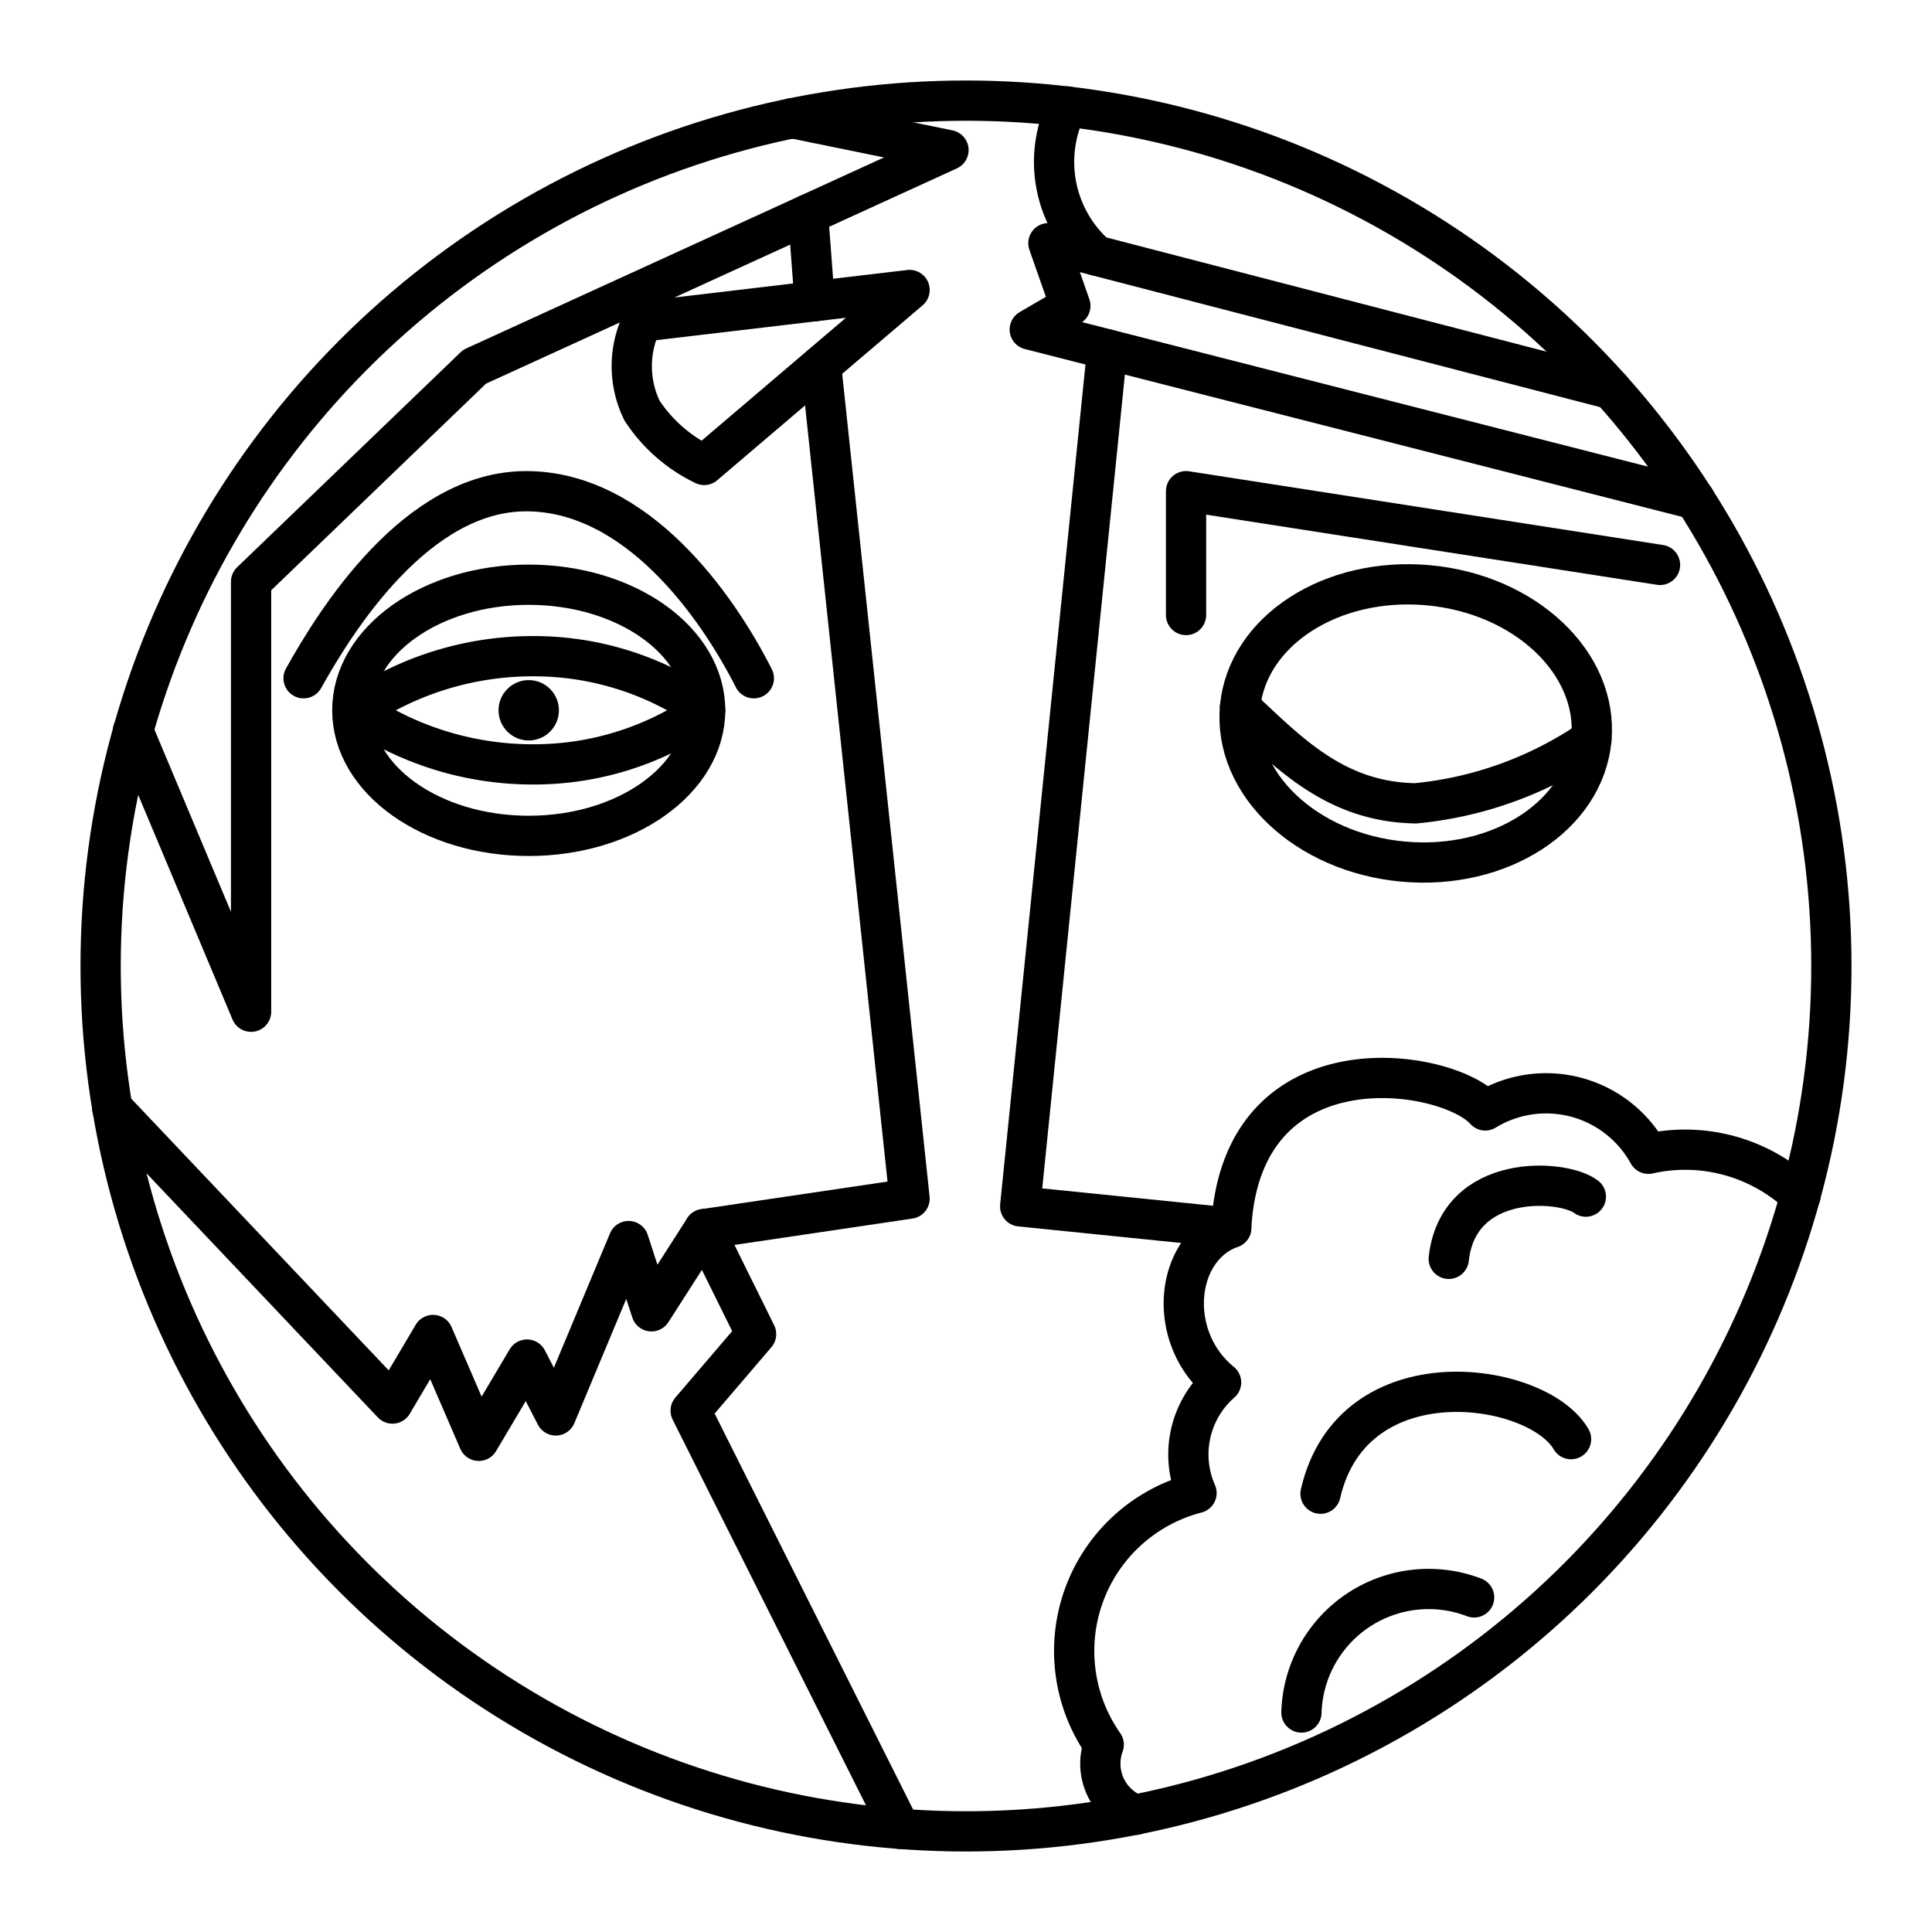
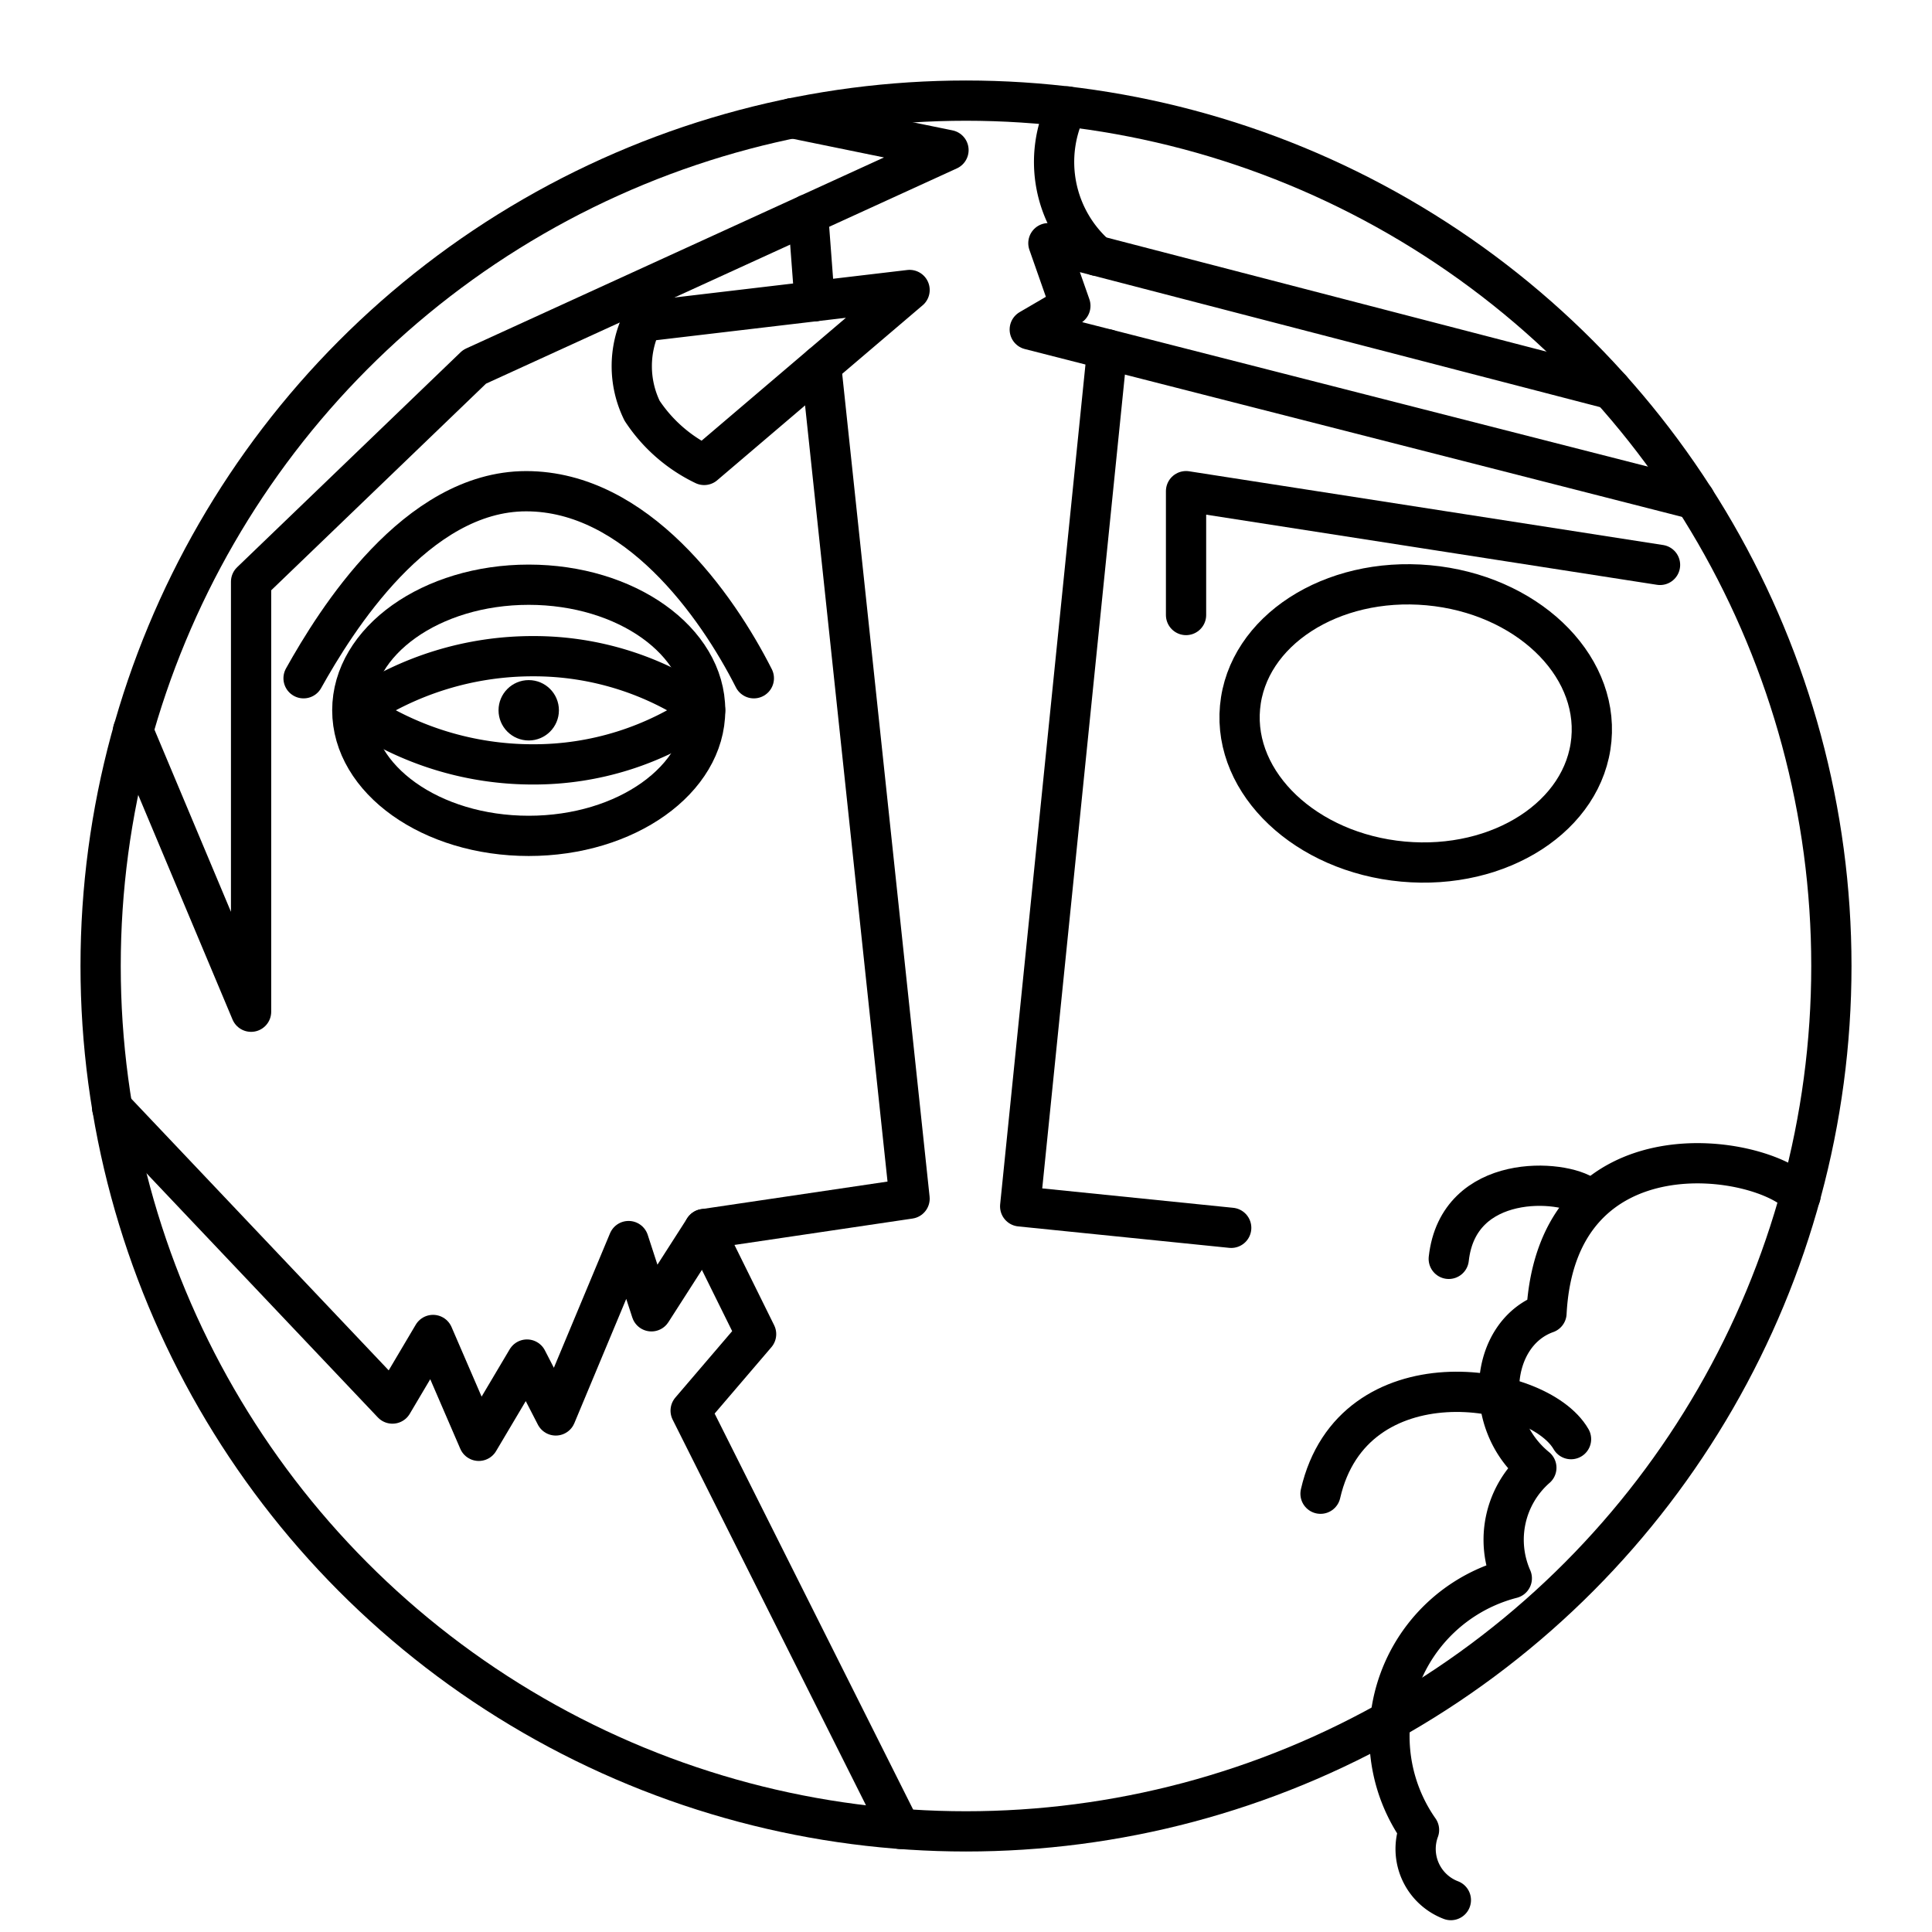
<svg xmlns="http://www.w3.org/2000/svg" width="800px" height="800px" viewBox="0 0 48 48">
  <defs>
    <style>.a{fill:none;stroke:#000000;stroke-linecap:round;stroke-linejoin:round;}.b{fill:#000000;}</style>
  </defs>
  <circle class="a" cx="24" cy="24" r="21.5" />
  <polyline class="a" points="20.399 9.079 22.598 29.78 17.495 30.536 18.785 33.146 17.159 35.047 22.368 45.438" />
  <polyline class="a" points="17.495 30.536 16.185 32.579 15.617 30.834 13.808 35.166 13.093 33.778 11.895 35.797 10.759 33.167 9.75 34.871 2.787 27.523" />
  <polyline class="a" points="3.305 18.151 6.238 25.136 6.238 14.453 11.79 9.112 23.565 3.729 19.681 2.935" />
  <path class="a" d="M7.542,16.851c.799-1.43,2.797-4.647,5.53-4.647s4.731,2.818,5.657,4.647" />
  <polyline class="a" points="29.467 15.28 29.467 12.203 41.243 14.035" />
  <polyline class="a" points="27.509 8.678 25.346 29.972 30.589 30.505" />
  <path class="a" d="M17.495,11.551l5.103-4.346-6.645.785a2.516,2.516,0,0,0,0,2.215A3.832,3.832,0,0,0,17.495,11.551Z" />
  <line class="a" x1="20.239" y1="7.484" x2="20.076" y2="5.324" />
  <ellipse class="a" cx="13.136" cy="17.647" rx="4.383" ry="3.12" />
  <ellipse class="a" cx="35.173" cy="17.974" rx="3.447" ry="4.383" transform="translate(14.067 51.361) rotate(-84.769)" />
  <path class="a" d="M8.867,17.647a7.766,7.766,0,0,0,4.383,1.344,7.4,7.4,0,0,0,4.269-1.344A7.4,7.4,0,0,0,13.25,16.303,7.766,7.766,0,0,0,8.867,17.647Z" />
  <circle class="b" cx="13.136" cy="17.647" r="0.75" />
  <polyline class="a" points="42.109 12.407 25.584 8.187 26.593 7.598 26.047 6.042 40.029 9.67" />
  <path class="a" d="M26.512,2.645a3.1,3.1,0,0,0,.73,3.707" />
-   <path class="a" d="M44.734,29.707a4.166,4.166,0,0,0-3.78-1.042,2.901,2.901,0,0,0-4.053-1.077c-.946-1.057-6.058-1.862-6.312,2.917-1.412.505-1.626,2.72-.252,3.841a2.377,2.377,0,0,0-.61,2.748,4.054,4.054,0,0,0-2.305,6.252,1.36,1.36,0,0,0,.791,1.742" />
-   <path class="a" d="M30.808,17.574c1.183,1.099,2.347,2.356,4.365,2.384a9.277,9.277,0,0,0,4.365-1.585" />
+   <path class="a" d="M44.734,29.707c-.946-1.057-6.058-1.862-6.312,2.917-1.412.505-1.626,2.72-.252,3.841a2.377,2.377,0,0,0-.61,2.748,4.054,4.054,0,0,0-2.305,6.252,1.36,1.36,0,0,0,.791,1.742" />
  <path class="a" d="M39.032,35.755c-.831-1.44-5.425-2.124-6.224,1.356" />
  <path class="a" d="M39.4,29.73c-.566-.432-3.168-.609-3.406,1.546" />
-   <path class="a" d="M32.334,42.547a3.161,3.161,0,0,1,4.29-2.86" />
</svg>